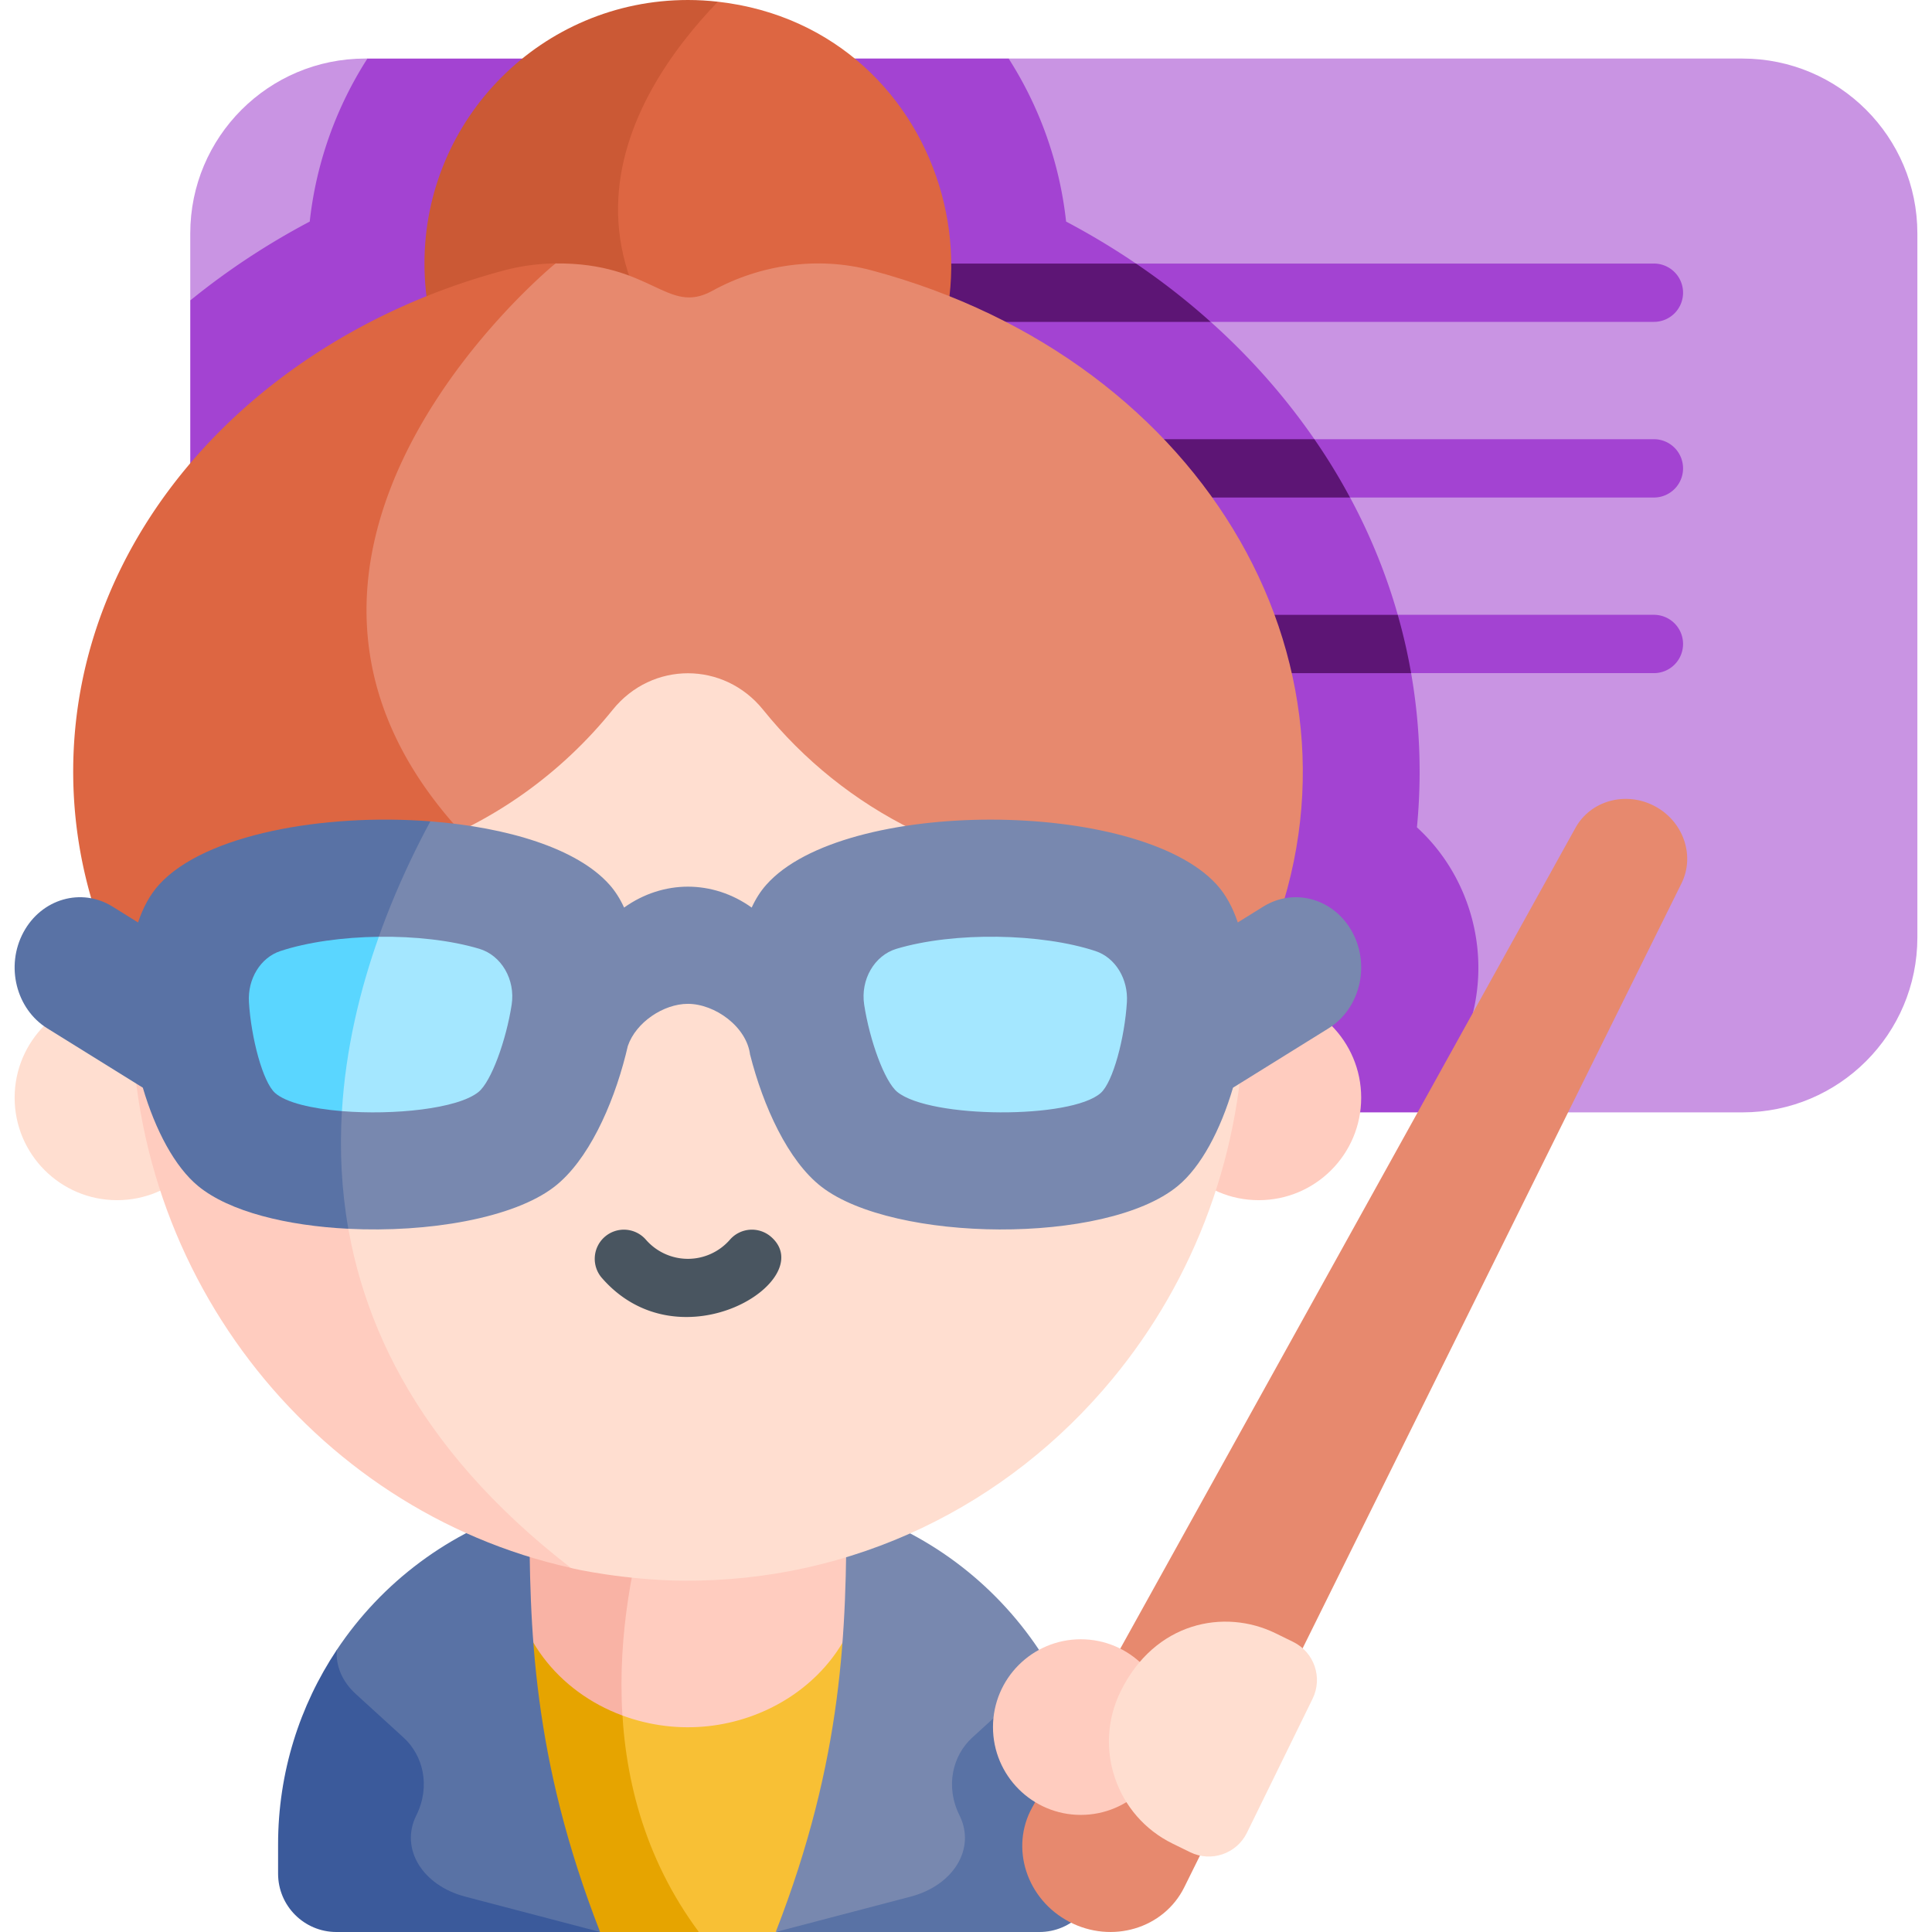
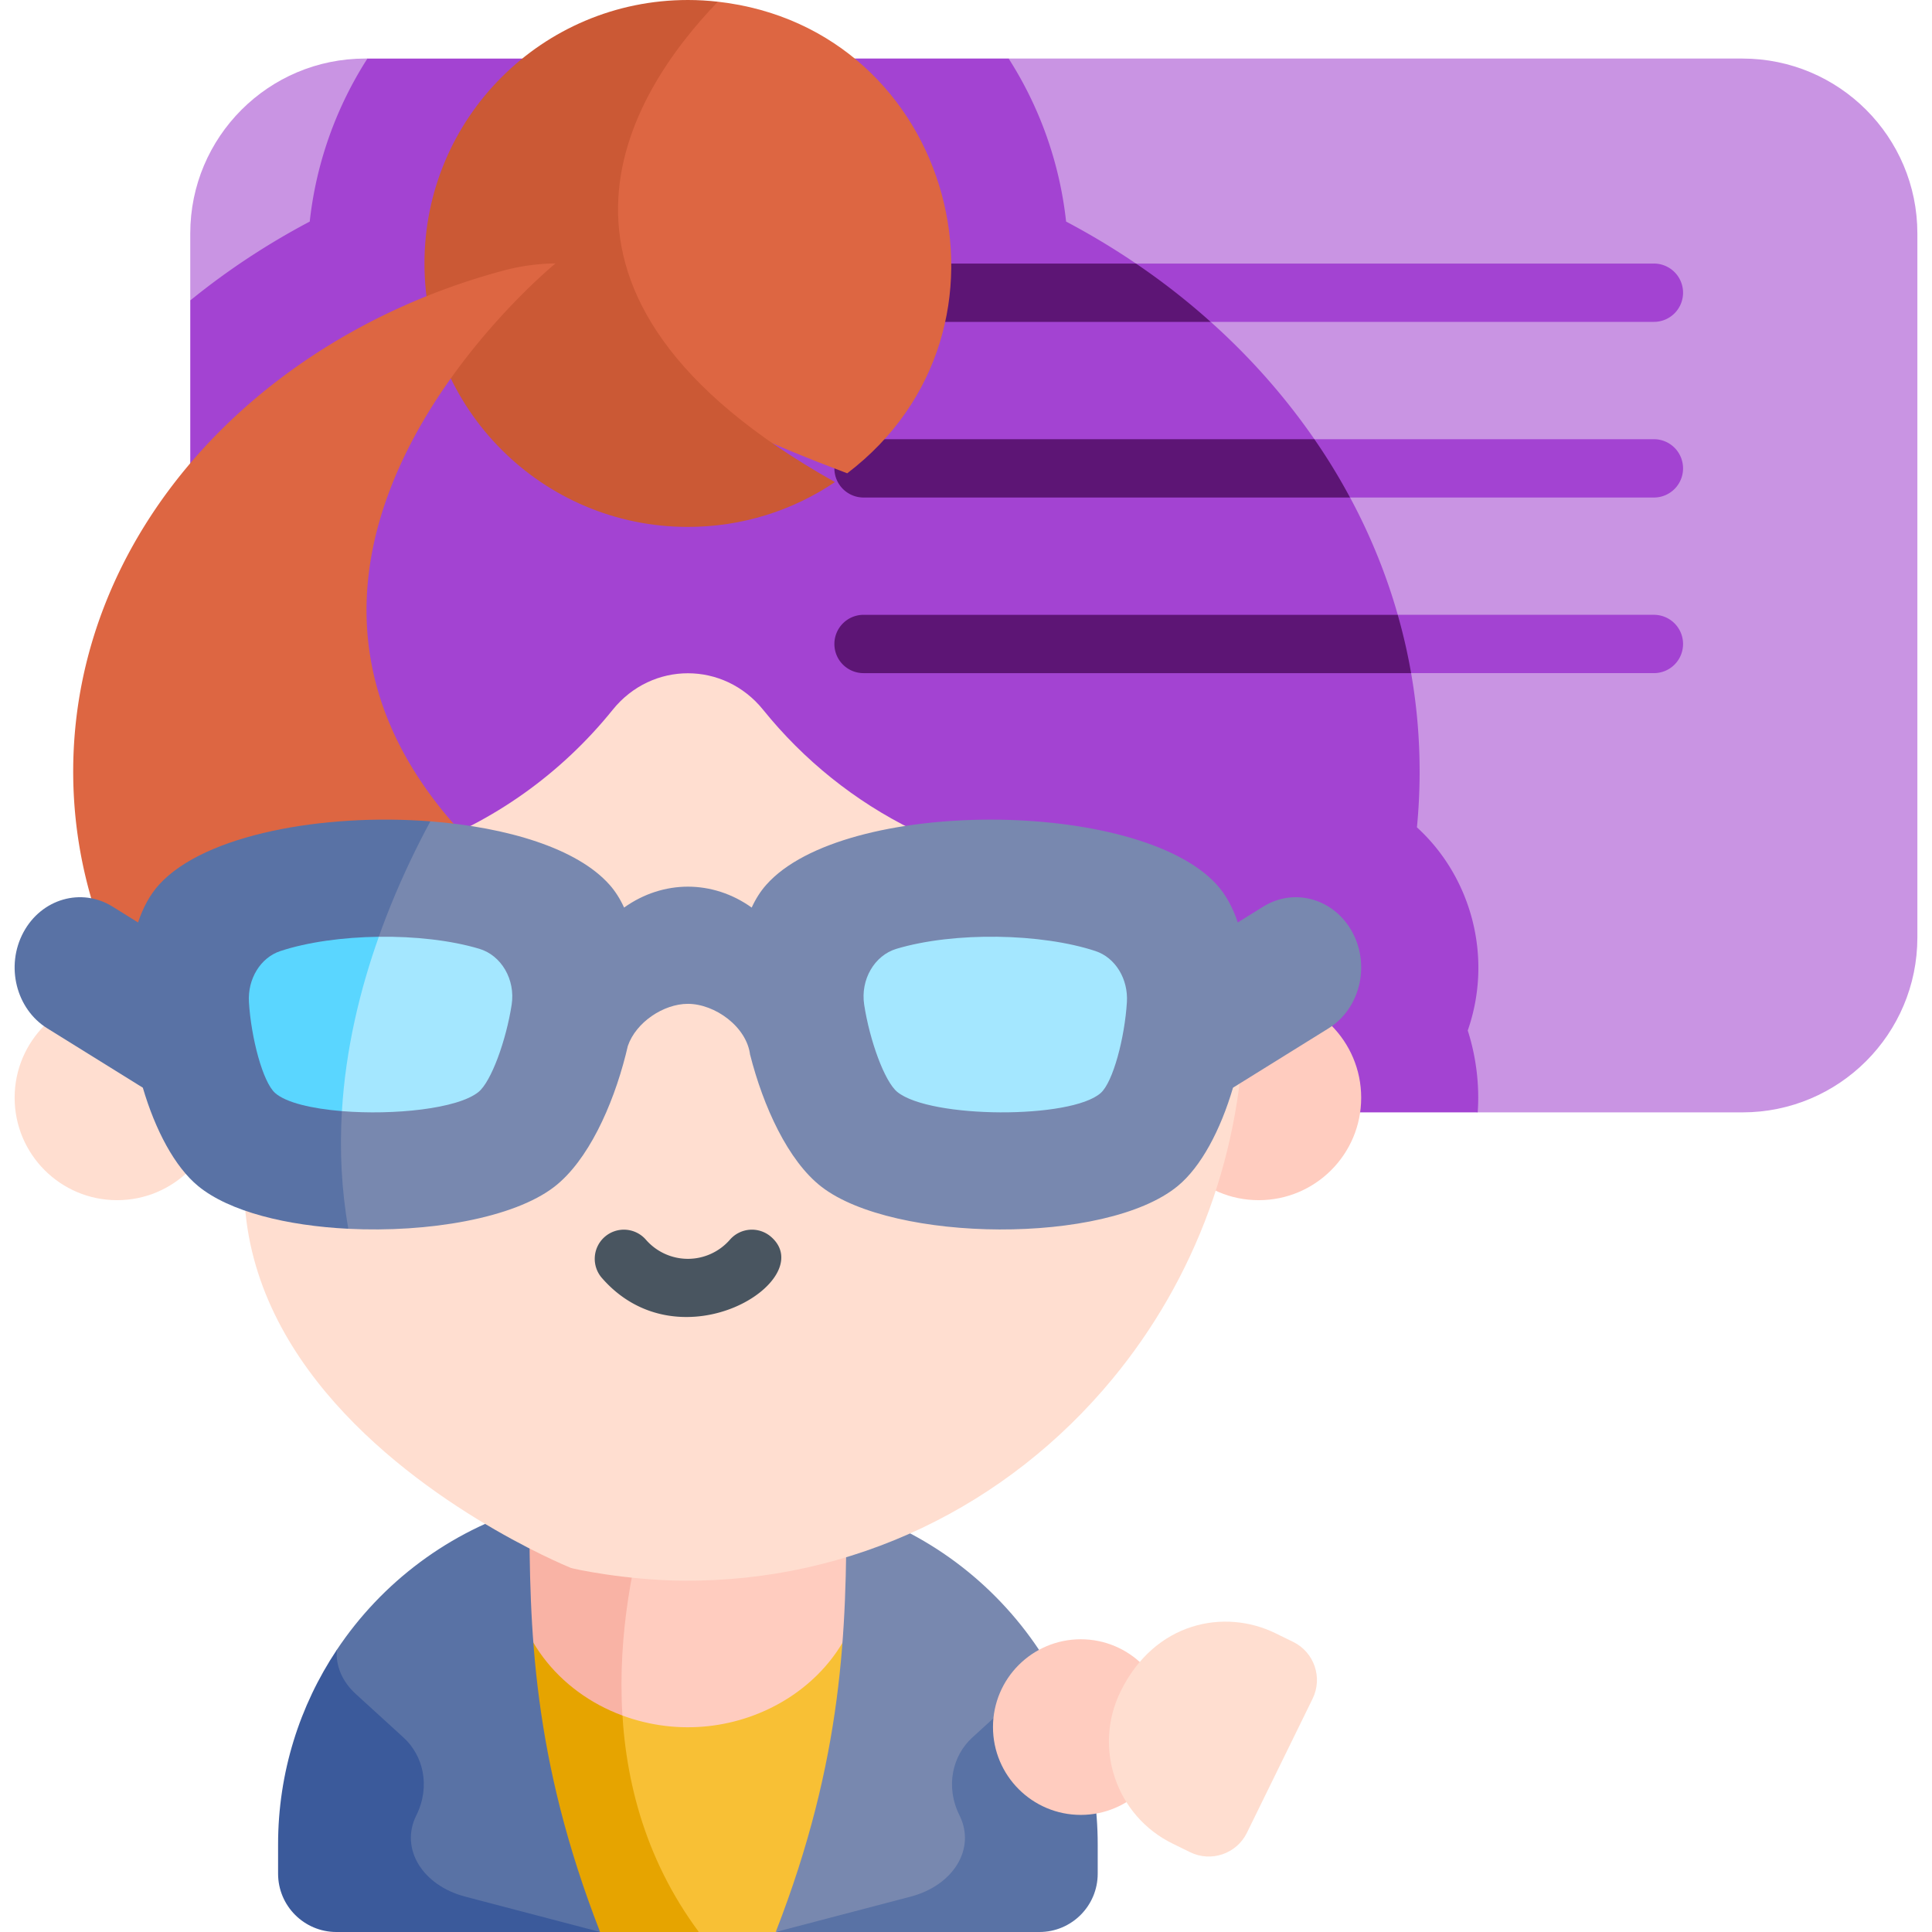
<svg xmlns="http://www.w3.org/2000/svg" version="1.1" width="512" height="512" x="0" y="0" viewBox="0 0 512 512" style="enable-background:new 0 0 512 512" xml:space="preserve" class="">
  <g>
    <path fill="#c994e3" d="M508.123 61.881v186.546c0 25.604-20.761 46.364-46.364 46.364h-70.153l-170.34-35.514L50.421 79.622V61.881c0-25.614 20.761-46.364 46.364-46.364h.587l87.833 30.817L267.3 15.517h194.459c25.604 0 46.364 20.75 46.364 46.364z" data-original="#c6c4e9" class="" opacity="1" />
    <path fill="#a343d2" d="M388.968 273.093c2.305 7.188 3.137 14.754 2.638 21.698H96.785c-25.603 0-46.364-20.76-46.364-46.364V79.622c9.695-7.892 20.297-14.898 31.661-20.905 1.731-15.774 7.119-30.455 15.29-43.2H267.3a100.386 100.386 0 0 1 15.228 43.2c24.449 12.93 45.395 30.476 61.324 51.495 25.149 33.148 35.274 71.494 31.651 109.047 14.207 12.937 20.321 34.127 13.465 53.834z" data-original="#b0ade2" class="" opacity="1" />
    <path fill="#a343d2" d="M446.027 77.572a7.723 7.723 0 0 1-7.727 7.727H320.835c-30.878-3.606-19.792-15.455-19.792-15.455H438.3a7.725 7.725 0 0 1 7.727 7.728z" data-original="#b0ade2" class="" opacity="1" />
    <path fill="#5d1575" d="M320.835 85.299h-91.986a7.729 7.729 0 0 1-7.727-7.727 7.73 7.73 0 0 1 7.727-7.727h72.194a185.367 185.367 0 0 1 19.792 15.454z" data-original="#908cd6" class="" opacity="1" />
    <path fill="#a343d2" d="M446.027 124.122a7.723 7.723 0 0 1-7.727 7.727h-80.529c-22.636-4.956-9.448-15.455-9.448-15.455h89.976a7.724 7.724 0 0 1 7.728 7.728z" data-original="#b0ade2" class="" opacity="1" />
    <path fill="#5d1575" d="M357.771 131.849H228.849a7.73 7.73 0 0 1-7.727-7.727 7.73 7.73 0 0 1 7.727-7.727h119.474a158.896 158.896 0 0 1 9.448 15.454z" data-original="#908cd6" class="" opacity="1" />
    <path fill="#a343d2" d="M446.027 170.66a7.717 7.717 0 0 1-7.727 7.727h-64.342c-27.396-7.676-3.544-15.455-3.544-15.455h67.887a7.724 7.724 0 0 1 7.726 7.728z" data-original="#b0ade2" class="" opacity="1" />
    <path fill="#5d1575" d="M373.957 178.388H228.849a7.723 7.723 0 0 1-7.727-7.727 7.73 7.73 0 0 1 7.727-7.727h141.564a147.67 147.67 0 0 1 3.544 15.454z" data-original="#908cd6" class="" opacity="1" />
    <path fill="#dd6642" d="M224.522 125.43c-1.113-.433-2.246-.865-3.4-1.308C54.46 60.819 190.253.454 190.253.454c62.391 7.07 84.249 86.968 34.269 124.976z" data-original="#dd6642" />
    <path fill="#cb5935" d="M221.266 127.758c-11.127 7.501-24.532 11.88-38.966 11.88-38.554 0-69.814-31.259-69.814-69.824C112.486 31.259 143.746 0 182.3 0c2.689 0 5.347.155 7.954.454-23.574 24.407-57.327 77.725 31.012 127.304z" data-original="#cb5935" />
-     <path fill="#e7896e" d="M335.053 252.93H151.277c-204.196-68.248-4.059-183.117-4.059-183.117 25.73-.238 29.573 13.85 41.562 7.253 12.59-6.933 27.89-9.231 42.191-5.419C320.348 95.519 367.372 178.6 335.053 252.93z" data-original="#e7896e" class="" opacity="1" />
    <path fill="#dd6642" d="M163.455 252.93H29.557c-6.69-15.351-10.159-31.72-10.159-48.466 0-62.365 48.033-115.137 114.23-132.817a55.612 55.612 0 0 1 13.59-1.834S24.374 169.846 163.455 252.93z" data-original="#dd6642" />
    <path fill="#5972a5" d="M290.904 488.787v7.758c0 8.531-6.913 15.455-15.455 15.455h-69.875l-23.274-8.459-8.181 2.977c-13.868-8.685-34.67-28.931-24.964-69.288h126.192c9.829 14.765 15.557 32.496 15.557 51.557z" data-original="#5972a5" class="" />
    <path fill="#3b5a9b" d="M180.054 504.355 159.025 512H89.15c-8.541 0-15.455-6.923-15.455-15.455v-7.758c0-19.061 5.729-36.792 15.558-51.556h75.748c-1.37 21.378 1.71 45.272 15.053 67.124z" data-original="#3b5a9b" class="" />
    <path fill="#f8c035" d="M248.878 425.567 205.842 512h-20.637s-70.009-34.114-12.116-116.363c25.498 0 40.099-1.39 60.376 7.099z" data-original="#fcec78" class="" opacity="1" />
    <path fill="#e6a400" d="M185.205 512h-26.252l-39.924-68.711 16.969-42.418c15.329-5.377 26.598-5.234 37.091-5.234-8.964 28.158-17.34 76.716 12.116 116.363z" data-original="#ffcf6b" class="" opacity="1" />
    <path fill="#ffccbf" d="M228.849 415.028c0 30.246-33.464 50.847-63.9 39.604l-.01-.01c-.69-.824-38.657-46.301 17.361-82.259 25.706 0 46.549 19.101 46.549 42.665z" data-original="#ffccbf" class="" />
    <path fill="#f9b3a5" d="M164.949 454.632c-17.113-6.305-29.189-21.657-29.189-39.604 0-23.563 20.833-42.665 46.539-42.665.001 0-20.049 38.646-17.35 82.269z" data-original="#f9b3a5" />
    <path fill="#7888af" d="m270.302 448.943-12.652 11.54c-5.094 4.643-7.279 12.795-3.338 20.679 4.306 8.726-1.597 18.484-13.013 21.471l-35.721 9.365c18-46.188 18.731-80.396 18.731-112.52 21.121 6.264 39.1 19.823 51.041 37.751.329 4.151-1.391 8.386-5.048 11.714z" data-original="#7888af" class="" />
    <path fill="#5972a5" d="m94.305 448.943 12.652 11.54c5.094 4.643 7.279 12.795 3.338 20.679-4.306 8.726 1.597 18.484 13.013 21.471l35.721 9.365c-18-46.188-18.731-80.396-18.731-112.52-21.121 6.264-39.1 19.823-51.041 37.751-.33 4.151 1.39 8.386 5.048 11.714z" data-original="#5972a5" class="" />
    <circle cx="333.576" cy="290.907" r="27.152" fill="#ffccbf" data-original="#ffccbf" class="" />
    <circle cx="31.03" cy="290.907" r="27.152" fill="#ffded0" data-original="#ffded0" class="" />
    <path fill="#ffded0" d="M329.69 267.83c0 37.21-13.12 71.29-34.89 97.61-27.863 33.701-68.798 53.807-113.89 53.46-15.391-.153-29.458-3.232-29.63-3.4-.01 0-.03 0-.04-.01-3.62-1.48-162.17-67.07-41.04-190.351 20.64-7.279 38.65-20.25 52.18-37.05 10.39-12.89 29.45-12.89 39.85 0 21.48 26.65 54.18 43.67 90.83 43.67 4.23 0 8.4-.229 12.52-.68l23.87 28.31c.16 2.791.24 5.611.24 8.441z" data-original="#ffded0" class="" />
-     <path fill="#ffccbf" d="M151.28 415.5c-.01 0-.03 0-.04-.01C82.698 400.247 31.589 335.869 35.07 260.7l28.92-29.19c14.494.985 30.792-.901 46.21-6.37-23.16 46.95-42.27 126.02 41.08 190.36z" data-original="#ffccbf" class="" />
    <path fill="#495560" d="M159.514 338.679a7.726 7.726 0 0 1 .749-10.902 7.726 7.726 0 0 1 10.902.75c2.812 3.227 6.871 5.077 11.137 5.077s8.325-1.85 11.138-5.077a7.724 7.724 0 0 1 10.902-.75c13.035 11.356-24.017 34.786-44.828 10.902z" data-original="#495560" />
-     <path fill="#e7896e" d="M283.352 509.285c-11.305-5.93-15.738-19.595-9.814-30.278L417.52 219.374c4-7.214 13.3-9.777 20.937-5.771 7.637 4.006 10.814 13.114 7.153 20.506l-131.768 266.04c-5.421 10.944-19.182 15.067-30.49 9.136z" data-original="#e7896e" class="" opacity="1" />
    <circle cx="286.424" cy="457.695" r="23.273" fill="#ffccbf" data-original="#ffccbf" class="" />
    <path fill="#ffded0" d="m338.053 432.842 4.653 2.28c5.578 2.733 7.884 9.47 5.151 15.048l-17.41 35.532c-2.733 5.578-9.47 7.884-15.048 5.151l-4.653-2.28c-14.937-7.319-21.113-25.36-13.794-40.297 9.044-18.459 27.517-22.09 41.101-15.434z" data-original="#ffded0" class="" />
    <path fill="#7888af" d="m352.073 272.526-25.314 15.723c-3.297 11.21-8.469 20.997-14.682 26.087-19.071 15.641-75.336 14.929-94.397.155-8.871-6.872-15.434-21.348-18.886-34.969v.094c-.865-7.511-9.324-13.58-16.495-13.59-6.45 0-13.776 4.885-15.918 11.168-.556 2.329-.516 2.101-.566 2.328-3.452 13.621-10.015 28.097-18.886 34.969-10.787 8.356-33.485 12.209-54.616 11.148-56.924-60.963 21.739-107.977 21.739-107.977 20.318 1.567 38.956 7.151 47.507 16.836 1.525 1.721 2.792 3.74 3.833 6.017 5.193-3.71 11.065-5.533 16.907-5.543 5.852.01 11.725 1.833 16.907 5.543 1.041-2.277 2.318-4.296 3.843-6.017 20.441-23.141 98.559-22.924 119.361-.104 2.452 2.689 4.297 6.131 5.615 10.067 3.194-1.989 5.708-3.555 6.738-4.194 8.273-5.141 18.865-2.092 23.645 6.821 4.782 8.901 1.939 20.297-6.335 25.438z" data-original="#7888af" class="" />
    <path fill="#5972a5" d="M92.313 325.639c-16.217-.804-31.507-4.513-39.78-11.303-6.213-5.089-11.395-14.887-14.682-26.087l-25.314-15.723C4.253 267.386 1.42 255.99 6.2 247.088c4.781-8.913 15.372-11.962 23.645-6.821 1.02.639 3.544 2.204 6.738 4.194 1.319-3.946 3.163-7.377 5.615-10.067 12.096-13.28 43.592-18.906 71.853-16.732-14.299 26.53-29.115 66.136-21.738 107.977z" data-original="#5972a5" class="" />
    <path fill="#a4e7ff" d="M298.639 265.575c-.573 9.42-3.669 21.208-6.951 24.095-7.914 6.961-45.129 6.768-53.866-.27-3.426-2.761-7.37-13.783-8.806-23.145-1.021-6.656 2.725-13.067 8.559-14.811 15.363-4.594 38.466-4.116 52.734.595 5.28 1.742 8.703 7.396 8.33 13.536zM135.596 266.251c-1.443 9.365-5.388 20.39-8.809 23.152-5.533 4.45-22.481 6.171-36.174 5.058-17.124-24.263 9.778-46.209 9.778-46.209 9.438-.124 18.999.907 26.644 3.194 5.831 1.741 9.581 8.149 8.561 14.805z" data-original="#a4e7ff" class="" />
    <path fill="#5ad6ff" d="M100.391 248.252c-4.997 14.043-8.789 29.704-9.778 46.209-7.933-.649-14.785-2.236-17.69-4.79-3.287-2.885-6.378-14.672-6.955-24.099-.371-6.141 3.05-11.786 8.325-13.528 7.171-2.37 16.567-3.668 26.098-3.792z" data-original="#5ad6ff" class="" />
  </g>
</svg>